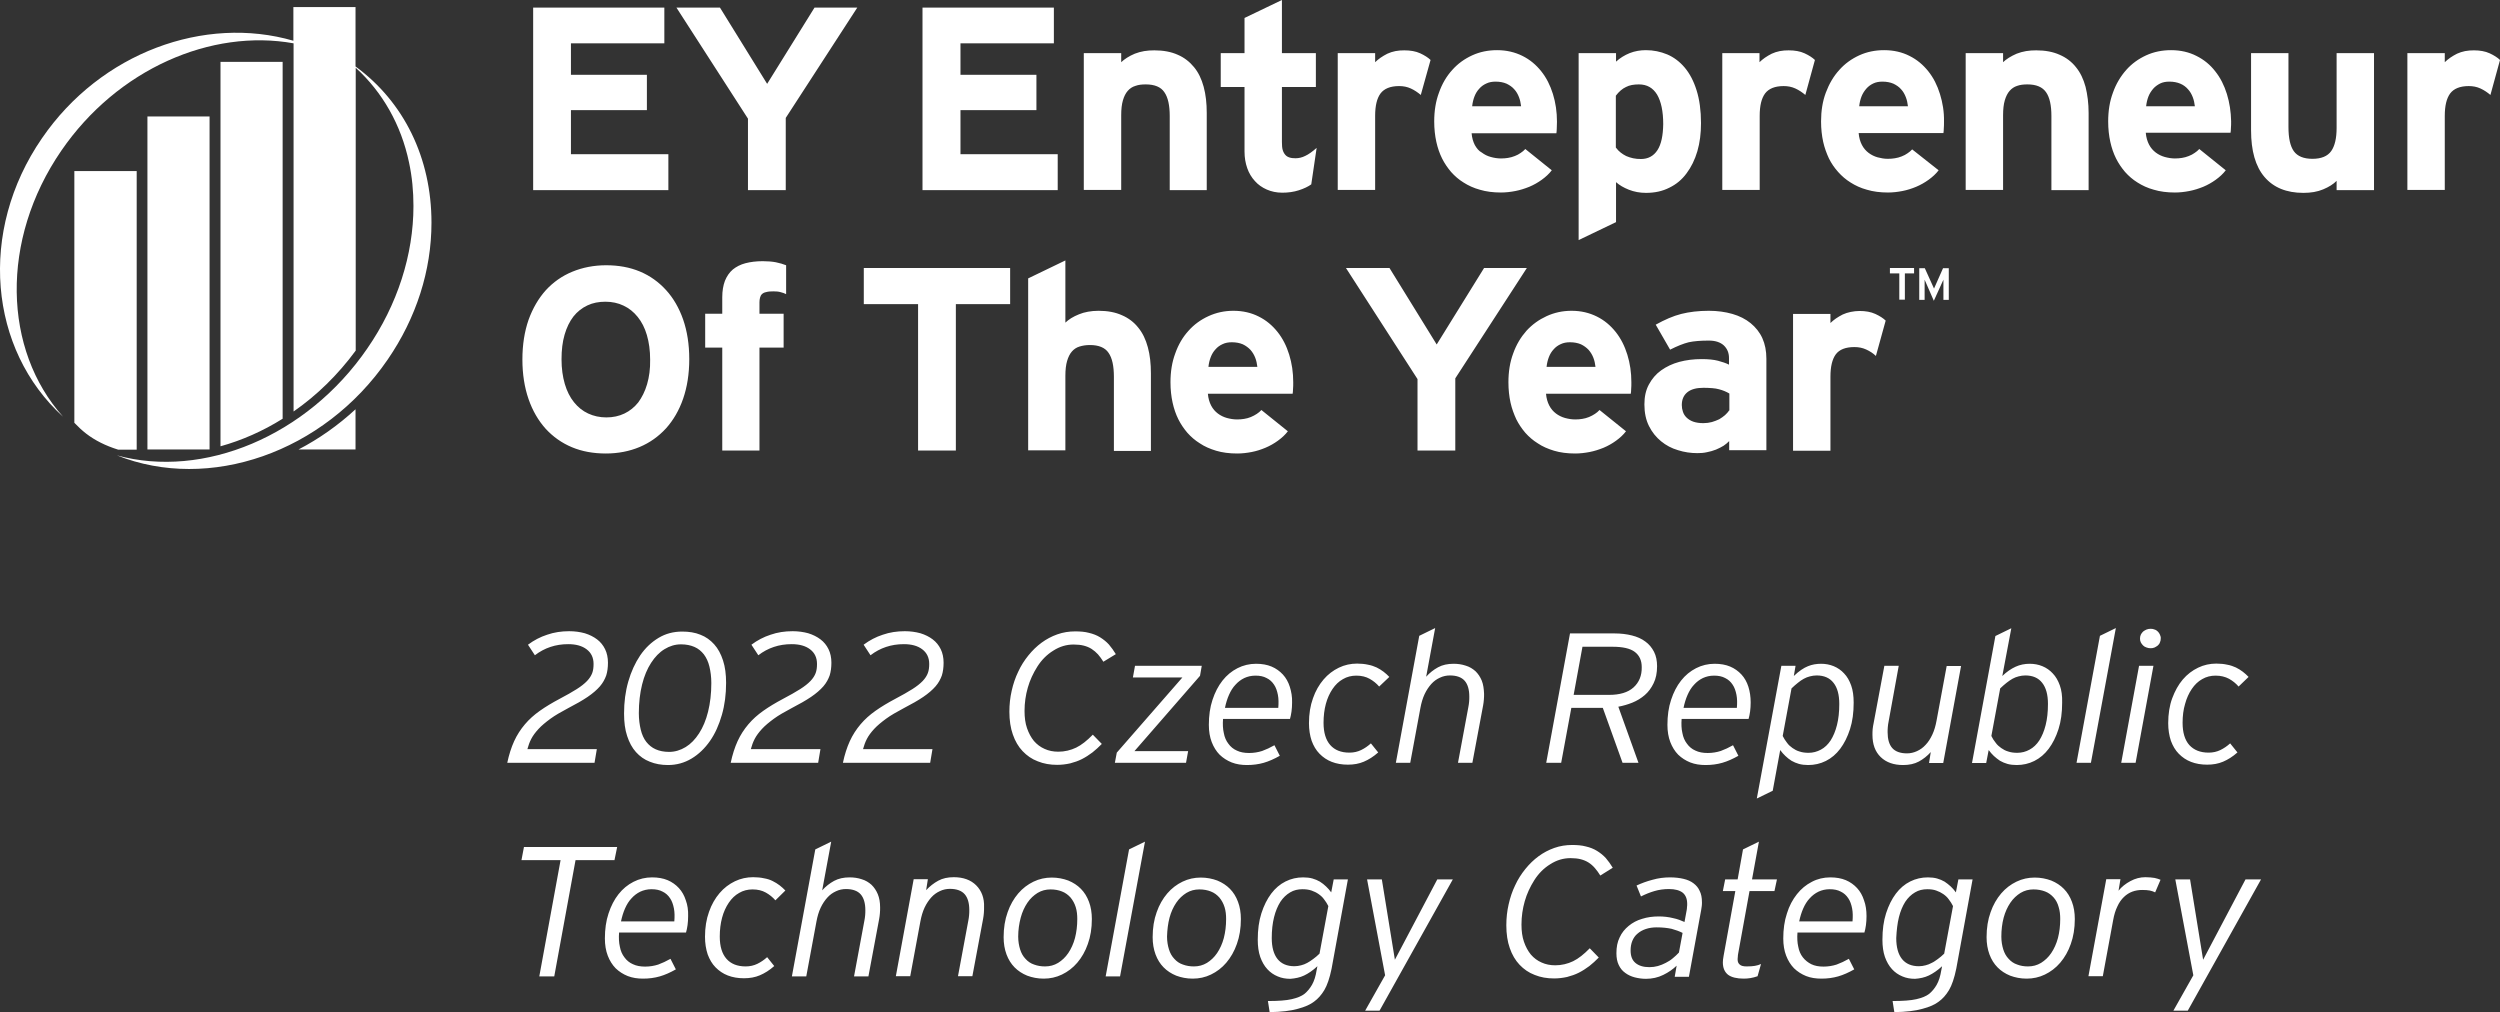
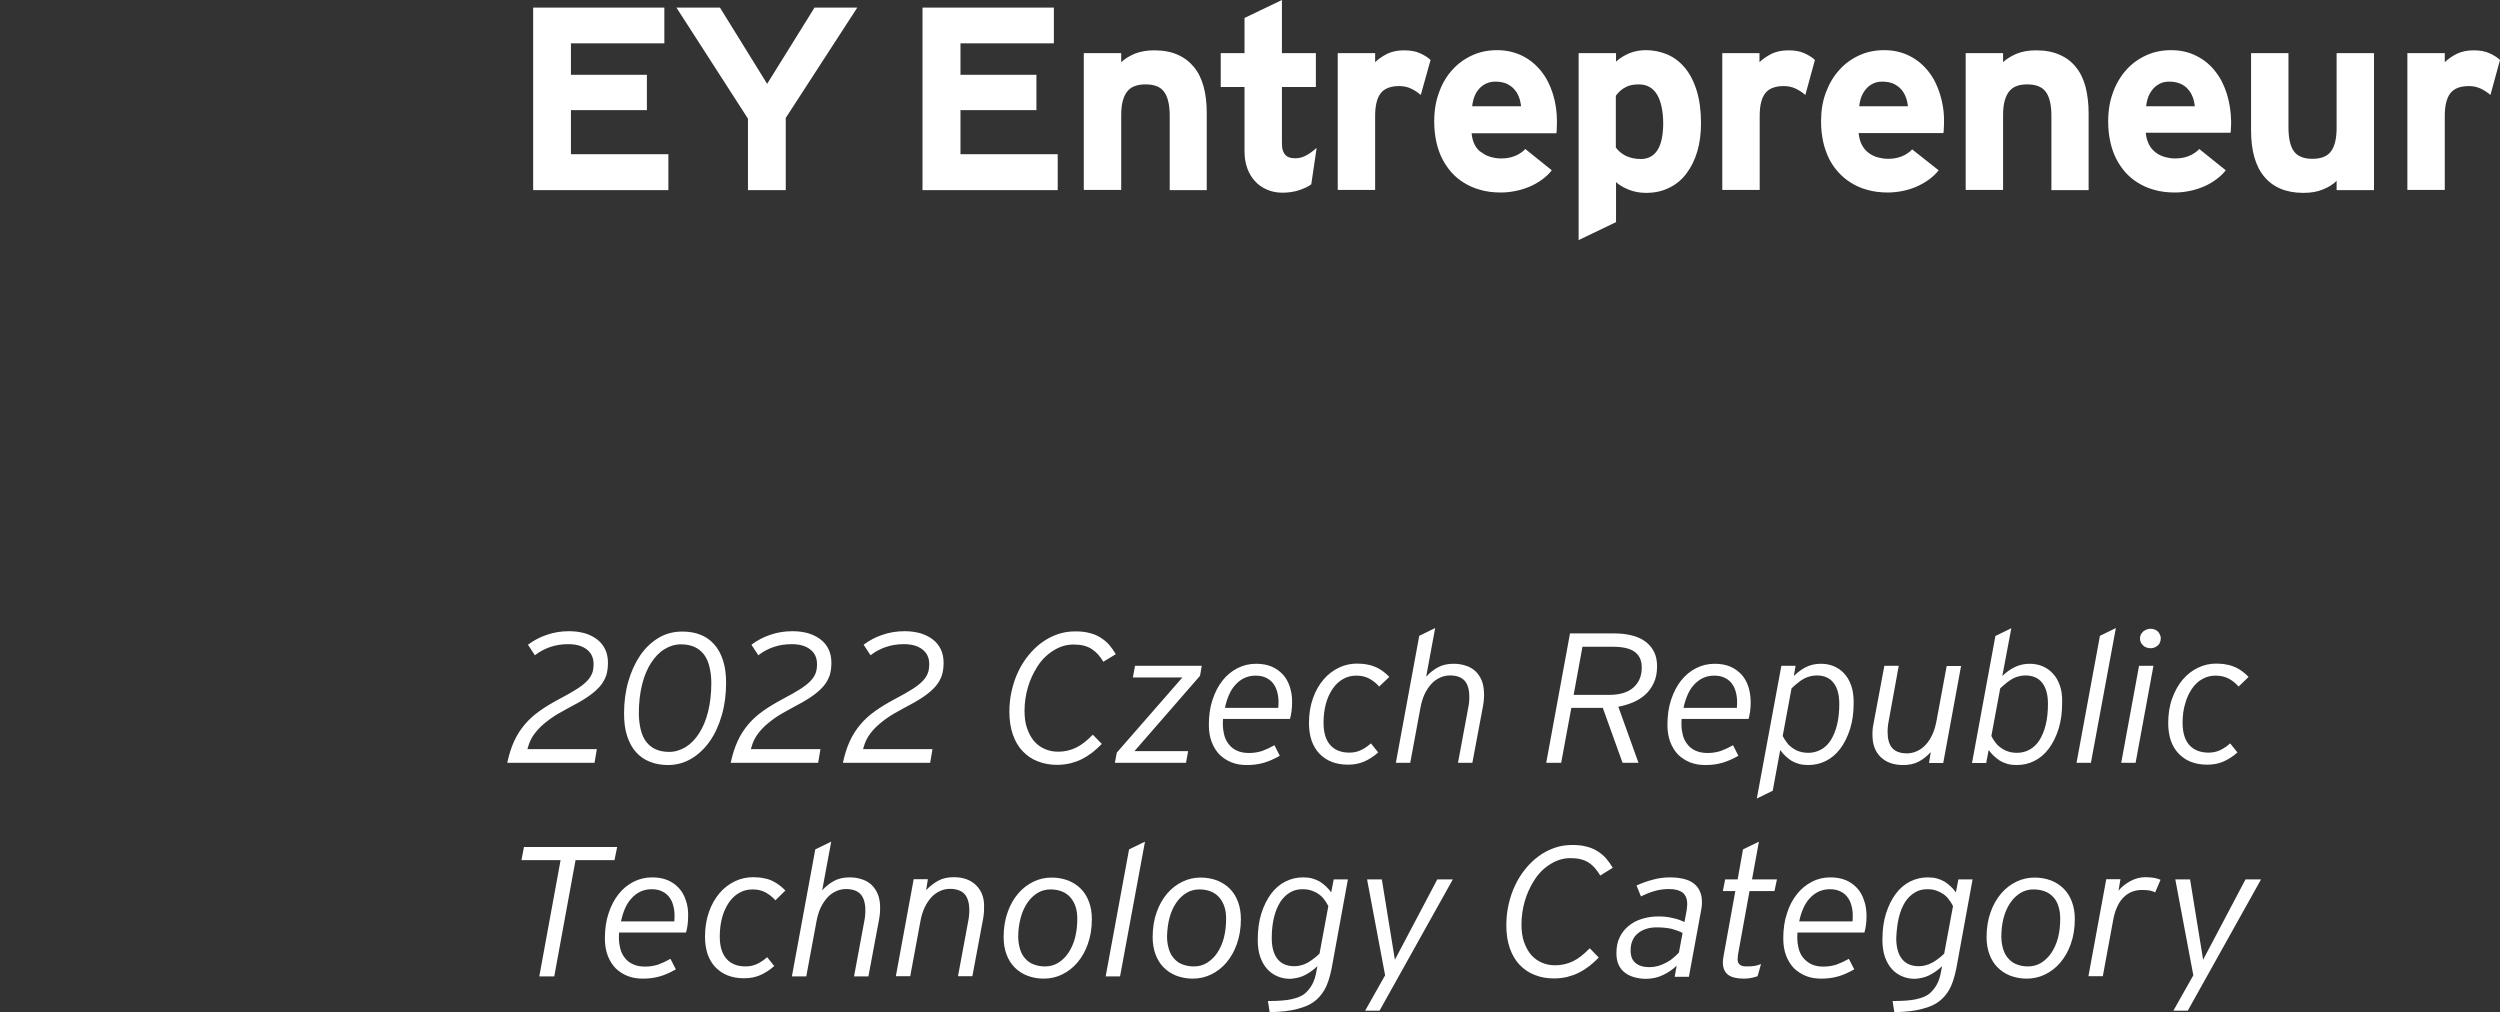
<svg xmlns="http://www.w3.org/2000/svg" width="247" height="100" viewBox="0 0 247 100" fill="none">
  <rect x="0" y="0" width="247" height="100" fill="#333333" stroke="none" />
-   <path d="M35.126 40.437C33.401 42.028 31.506 43.363 29.498 44.405H35.126V40.437ZM13.486 16.9H7.346V41.772C7.725 42.174 8.104 42.522 8.502 42.833C9.374 43.509 10.435 44.04 11.666 44.424H13.505V16.9H13.486ZM38.309 35.517C41.133 31.402 42.63 26.721 42.63 22.002C42.63 15.601 39.901 10.06 35.126 6.567V0.696H28.986V4.025C20.232 1.483 9.961 5.177 4.144 13.663C-2.186 22.862 -1.087 34.53 6.228 41.168C0.316 34.566 -0.006 23.721 6.057 14.888C11.61 6.805 20.876 2.818 29.005 4.281V40.656C31.298 39.065 33.382 37.035 35.145 34.639V6.695C37.779 9.091 39.636 12.328 40.413 16.058C40.716 17.467 40.849 18.893 40.849 20.356C40.849 25.148 39.276 30.104 36.282 34.438C30.332 43.107 20.08 47.331 11.553 44.991C20.63 48.612 31.98 44.753 38.309 35.517ZM20.705 11.505H14.566V44.405H20.705V11.505ZM27.906 6.11H21.785V44.094C23.889 43.509 25.973 42.595 27.925 41.37V6.11H27.906Z" fill="white" />
-   <path d="M186.305 31.675C186.059 31.437 185.718 31.218 185.282 31.017C184.846 30.816 184.316 30.724 183.728 30.724C183.425 30.724 183.141 30.761 182.857 30.816C182.572 30.87 182.307 30.962 182.061 31.072C181.814 31.2 181.587 31.328 181.379 31.474C181.17 31.62 181 31.767 180.848 31.913V31.017H177.153V44.532H180.848V37.217C180.848 36.229 181.019 35.497 181.379 35.004C181.739 34.528 182.345 34.29 183.217 34.29C183.634 34.29 184.013 34.364 184.373 34.528C184.733 34.693 185.055 34.894 185.339 35.168L186.305 31.675ZM170.824 40.563C170.729 40.728 170.577 40.874 170.426 41.02C170.255 41.167 170.066 41.295 169.857 41.423C169.63 41.532 169.384 41.624 169.137 41.697C168.872 41.77 168.588 41.807 168.285 41.807C167.887 41.807 167.565 41.752 167.299 41.661C167.034 41.569 166.807 41.423 166.636 41.258C166.465 41.094 166.352 40.911 166.276 40.691C166.2 40.472 166.162 40.252 166.162 40.015C166.162 39.466 166.352 39.045 166.712 38.753C167.072 38.46 167.602 38.314 168.304 38.314C168.626 38.314 168.929 38.332 169.175 38.35C169.422 38.369 169.649 38.405 169.838 38.46C170.047 38.515 170.217 38.57 170.388 38.643C170.559 38.716 170.71 38.789 170.862 38.881V40.563H170.824ZM174.519 44.514V35.443C174.519 34.674 174.386 33.998 174.121 33.413C173.856 32.827 173.458 32.334 172.965 31.931C172.472 31.529 171.866 31.218 171.165 31.017C170.464 30.816 169.687 30.706 168.834 30.706C167.811 30.706 166.901 30.816 166.105 31.017C165.31 31.218 164.476 31.584 163.585 32.078L165.006 34.546C165.726 34.181 166.333 33.943 166.844 33.815C167.356 33.705 168.019 33.65 168.834 33.65C169.478 33.65 169.971 33.815 170.312 34.126C170.653 34.455 170.824 34.857 170.824 35.369V36.028C170.54 35.882 170.161 35.753 169.744 35.644C169.327 35.534 168.777 35.479 168.133 35.479C167.337 35.479 166.598 35.571 165.916 35.753C165.234 35.936 164.627 36.229 164.116 36.595C163.604 36.961 163.206 37.436 162.903 38.003C162.6 38.57 162.467 39.21 162.467 39.96C162.467 40.783 162.619 41.496 162.922 42.099C163.225 42.703 163.623 43.197 164.116 43.599C164.608 44.002 165.158 44.294 165.783 44.477C166.409 44.678 167.053 44.77 167.697 44.77C168.019 44.77 168.322 44.751 168.645 44.678C168.948 44.623 169.251 44.532 169.535 44.422C169.838 44.294 170.085 44.166 170.293 44.038C170.502 43.892 170.691 43.745 170.843 43.581V44.477H174.519V44.514ZM152.803 36.229C152.841 35.882 152.917 35.571 153.03 35.278C153.144 34.985 153.296 34.729 153.504 34.51C153.694 34.29 153.921 34.126 154.205 33.998C154.47 33.87 154.774 33.815 155.115 33.815C155.532 33.815 155.892 33.888 156.195 34.016C156.498 34.162 156.744 34.345 156.953 34.565C157.161 34.802 157.313 35.059 157.427 35.351C157.54 35.644 157.597 35.936 157.635 36.247H152.803V36.229ZM160.781 35.04C160.515 34.181 160.136 33.431 159.625 32.791C159.113 32.151 158.507 31.639 157.768 31.273C157.029 30.907 156.214 30.706 155.266 30.706C154.376 30.706 153.561 30.889 152.803 31.236C152.045 31.584 151.382 32.059 150.813 32.681C150.264 33.303 149.809 34.053 149.506 34.912C149.184 35.772 149.032 36.723 149.032 37.765C149.032 38.497 149.108 39.173 149.24 39.777C149.373 40.38 149.582 40.929 149.809 41.423C150.055 41.917 150.358 42.355 150.7 42.758C151.06 43.16 151.458 43.508 151.931 43.8C152.386 44.111 152.936 44.349 153.542 44.532C154.148 44.715 154.849 44.806 155.626 44.806C156.1 44.806 156.574 44.751 157.048 44.66C157.521 44.568 157.976 44.422 158.431 44.239C158.867 44.056 159.284 43.819 159.663 43.544C160.042 43.27 160.383 42.959 160.648 42.611L158.033 40.508C157.9 40.655 157.749 40.783 157.578 40.892C157.408 41.002 157.218 41.112 156.991 41.203C156.763 41.295 156.555 41.35 156.328 41.386C156.119 41.423 155.873 41.441 155.626 41.441C155.285 41.441 154.963 41.386 154.622 41.295C154.3 41.203 153.997 41.057 153.731 40.856C153.466 40.655 153.239 40.399 153.068 40.069C152.898 39.74 152.784 39.356 152.746 38.899H161.122C161.141 38.771 161.16 38.606 161.16 38.423C161.179 38.241 161.179 38.021 161.179 37.765C161.179 36.796 161.046 35.9 160.781 35.04ZM146.625 26.481L141.945 34.034L137.283 26.481H132.982L140.05 37.454V44.514H143.783V37.381L150.851 26.481H146.625ZM119.395 36.229C119.433 35.882 119.509 35.571 119.623 35.278C119.736 34.985 119.888 34.729 120.096 34.51C120.286 34.29 120.513 34.126 120.797 33.998C121.063 33.87 121.366 33.815 121.707 33.815C122.124 33.815 122.484 33.888 122.787 34.016C123.09 34.162 123.337 34.345 123.545 34.565C123.754 34.802 123.905 35.059 124.019 35.351C124.133 35.644 124.189 35.936 124.227 36.247H119.395V36.229ZM127.373 35.04C127.108 34.181 126.729 33.431 126.217 32.791C125.705 32.151 125.099 31.639 124.36 31.273C123.64 30.907 122.806 30.706 121.859 30.706C120.968 30.706 120.153 30.889 119.395 31.236C118.637 31.584 117.974 32.059 117.424 32.681C116.856 33.303 116.42 34.053 116.117 34.912C115.795 35.772 115.643 36.723 115.643 37.765C115.643 38.497 115.719 39.173 115.852 39.777C115.984 40.38 116.174 40.929 116.42 41.423C116.666 41.917 116.97 42.355 117.311 42.758C117.671 43.16 118.069 43.508 118.542 43.8C118.997 44.111 119.547 44.349 120.153 44.532C120.76 44.715 121.461 44.806 122.238 44.806C122.711 44.806 123.185 44.751 123.659 44.66C124.133 44.568 124.587 44.422 125.023 44.239C125.459 44.056 125.876 43.819 126.255 43.544C126.634 43.27 126.975 42.959 127.24 42.611L124.625 40.508C124.493 40.655 124.341 40.783 124.17 40.892C124 41.002 123.81 41.112 123.583 41.203C123.356 41.295 123.147 41.35 122.92 41.386C122.711 41.423 122.465 41.441 122.219 41.441C121.878 41.441 121.555 41.386 121.214 41.295C120.892 41.203 120.589 41.057 120.324 40.856C120.058 40.655 119.831 40.399 119.66 40.069C119.49 39.74 119.376 39.356 119.338 38.899H127.714C127.733 38.771 127.752 38.606 127.752 38.423C127.771 38.241 127.771 38.021 127.771 37.765C127.771 36.796 127.638 35.9 127.373 35.04ZM113.71 44.514V36.887C113.71 35.936 113.616 35.077 113.407 34.309C113.199 33.541 112.896 32.901 112.46 32.37C112.043 31.84 111.493 31.419 110.849 31.145C110.205 30.852 109.428 30.706 108.537 30.706C108.158 30.706 107.798 30.742 107.495 30.797C107.173 30.852 106.87 30.944 106.604 31.053C106.32 31.163 106.074 31.291 105.827 31.437C105.6 31.584 105.411 31.73 105.259 31.876V25.731L101.583 27.505V44.495H105.259V37.125C105.259 36.54 105.316 36.046 105.43 35.662C105.543 35.278 105.695 34.967 105.903 34.729C106.112 34.492 106.358 34.327 106.661 34.236C106.964 34.144 107.287 34.089 107.684 34.089C108.556 34.089 109.181 34.345 109.523 34.857C109.883 35.369 110.053 36.156 110.053 37.235V44.55H113.71V44.514ZM99.802 30.047V26.481H85.343V30.047H90.706V44.514H94.439V30.047H99.802ZM77.669 26.207C77.384 26.097 77.043 25.988 76.664 25.914C76.285 25.841 75.85 25.805 75.357 25.805C74.713 25.805 74.144 25.878 73.651 26.006C73.159 26.134 72.742 26.353 72.401 26.628C72.06 26.92 71.813 27.286 71.624 27.743C71.453 28.2 71.359 28.731 71.359 29.371V30.998H69.672V34.345H71.359V44.514H75.035V34.345H77.422V30.998H75.035V29.865C75.035 29.7 75.054 29.554 75.092 29.407C75.129 29.261 75.186 29.151 75.281 29.06C75.376 28.968 75.508 28.895 75.698 28.859C75.887 28.804 76.115 28.786 76.399 28.786C76.664 28.786 76.911 28.804 77.1 28.859C77.309 28.914 77.498 28.968 77.669 29.06V26.207ZM63.93 37.966C63.722 38.68 63.419 39.265 63.059 39.759C62.68 40.234 62.225 40.6 61.694 40.856C61.164 41.112 60.557 41.24 59.913 41.24C59.269 41.24 58.662 41.112 58.113 40.856C57.563 40.6 57.109 40.234 56.711 39.74C56.313 39.246 56.01 38.643 55.801 37.93C55.593 37.217 55.479 36.412 55.479 35.497C55.479 34.583 55.574 33.778 55.782 33.065C55.991 32.352 56.275 31.767 56.654 31.273C57.033 30.797 57.488 30.431 58.037 30.175C58.568 29.919 59.174 29.81 59.818 29.81C60.463 29.81 61.069 29.938 61.6 30.194C62.149 30.45 62.604 30.816 63.002 31.309C63.4 31.803 63.703 32.388 63.911 33.102C64.12 33.815 64.234 34.62 64.234 35.534C64.252 36.448 64.139 37.253 63.93 37.966ZM67.493 31.565C67.095 30.431 66.526 29.444 65.806 28.658C65.086 27.871 64.234 27.249 63.229 26.829C62.225 26.408 61.107 26.207 59.894 26.207C58.681 26.207 57.563 26.426 56.54 26.847C55.517 27.268 54.645 27.89 53.925 28.676C53.205 29.48 52.636 30.45 52.22 31.602C51.822 32.754 51.613 34.053 51.613 35.516C51.613 36.979 51.822 38.277 52.22 39.429C52.618 40.581 53.186 41.551 53.906 42.355C54.626 43.142 55.498 43.764 56.502 44.184C57.507 44.605 58.625 44.806 59.856 44.806C61.069 44.806 62.187 44.587 63.191 44.166C64.196 43.745 65.067 43.124 65.806 42.319C66.526 41.514 67.095 40.545 67.493 39.393C67.891 38.241 68.099 36.942 68.099 35.479C68.099 34.016 67.891 32.718 67.493 31.565Z" fill="white" />
  <path d="M247.002 5.925C246.755 5.688 246.414 5.468 245.978 5.267C245.543 5.066 245.012 4.974 244.425 4.974C244.14 4.974 243.837 4.993 243.553 5.048C243.269 5.102 243.003 5.194 242.757 5.304C242.511 5.432 242.283 5.56 242.075 5.706C241.866 5.852 241.696 5.999 241.544 6.145V5.249H237.849V18.764H241.544V11.448C241.544 10.461 241.715 9.729 242.075 9.236C242.435 8.76 243.041 8.504 243.913 8.504C244.33 8.504 244.709 8.577 245.069 8.742C245.429 8.906 245.751 9.126 246.054 9.382L247.002 5.925ZM234.552 18.764V5.249H230.857V12.637C230.857 13.643 230.686 14.411 230.326 14.923C229.966 15.435 229.341 15.691 228.469 15.691C227.597 15.691 226.991 15.435 226.631 14.941C226.271 14.43 226.1 13.643 226.1 12.546V5.249H222.405V12.875C222.405 14.905 222.841 16.441 223.732 17.484C224.622 18.526 225.892 19.056 227.579 19.056C228.318 19.056 228.962 18.947 229.53 18.709C230.099 18.471 230.535 18.197 230.857 17.868V18.782H234.552V18.764ZM212.04 10.479C212.078 10.132 212.154 9.821 212.267 9.528C212.381 9.236 212.552 8.98 212.741 8.76C212.931 8.541 213.177 8.376 213.423 8.248C213.689 8.12 213.992 8.065 214.333 8.065C214.75 8.065 215.11 8.138 215.413 8.266C215.716 8.394 215.963 8.577 216.171 8.815C216.379 9.034 216.531 9.309 216.645 9.601C216.758 9.894 216.815 10.187 216.853 10.498H212.04V10.479ZM220.018 9.29C219.752 8.431 219.373 7.681 218.862 7.041C218.369 6.401 217.744 5.889 217.005 5.523C216.285 5.157 215.451 4.956 214.503 4.956C213.613 4.956 212.798 5.121 212.04 5.468C211.282 5.816 210.619 6.291 210.069 6.913C209.52 7.535 209.065 8.285 208.762 9.144C208.44 10.004 208.288 10.955 208.288 11.997C208.288 12.729 208.364 13.405 208.497 14.009C208.629 14.612 208.819 15.161 209.065 15.655C209.311 16.149 209.615 16.587 209.956 16.99C210.316 17.392 210.714 17.74 211.187 18.032C211.642 18.325 212.192 18.581 212.798 18.745C213.404 18.928 214.106 19.02 214.882 19.02C215.356 19.02 215.83 18.965 216.304 18.873C216.777 18.782 217.232 18.636 217.687 18.453C218.123 18.27 218.54 18.032 218.919 17.758C219.298 17.484 219.639 17.173 219.904 16.825L217.289 14.722C217.156 14.868 217.005 14.996 216.834 15.106C216.664 15.234 216.474 15.326 216.247 15.417C216.019 15.508 215.811 15.563 215.584 15.6C215.375 15.636 215.129 15.655 214.882 15.655C214.541 15.655 214.219 15.6 213.878 15.508C213.556 15.417 213.253 15.271 212.988 15.07C212.722 14.868 212.495 14.612 212.324 14.283C212.154 13.954 212.04 13.57 212.002 13.113H220.378C220.397 12.985 220.416 12.82 220.416 12.637C220.435 12.454 220.435 12.235 220.435 11.979C220.416 11.046 220.283 10.15 220.018 9.29ZM206.355 18.764V11.156C206.355 10.205 206.242 9.345 206.052 8.577C205.844 7.809 205.54 7.169 205.105 6.639C204.688 6.108 204.138 5.688 203.494 5.413C202.85 5.121 202.073 4.974 201.182 4.974C200.841 4.974 200.5 4.993 200.178 5.048C199.856 5.102 199.533 5.194 199.249 5.304C198.965 5.432 198.7 5.56 198.472 5.706C198.245 5.852 198.055 5.999 197.904 6.145V5.249H194.209V18.764H197.904V11.375C197.904 10.79 197.961 10.296 198.074 9.912C198.188 9.528 198.34 9.217 198.548 8.98C198.757 8.742 199.003 8.577 199.287 8.486C199.59 8.376 199.931 8.339 200.31 8.339C201.182 8.339 201.788 8.595 202.148 9.108C202.509 9.62 202.679 10.406 202.679 11.467V18.782H206.355V18.764ZM183.692 10.479C183.73 10.132 183.805 9.821 183.919 9.528C184.033 9.236 184.203 8.98 184.393 8.76C184.582 8.541 184.81 8.376 185.075 8.248C185.34 8.12 185.644 8.065 185.985 8.065C186.402 8.065 186.762 8.138 187.065 8.266C187.368 8.413 187.614 8.577 187.823 8.815C188.031 9.034 188.183 9.309 188.296 9.601C188.41 9.894 188.467 10.187 188.505 10.498H183.692V10.479ZM191.669 9.29C191.404 8.431 191.025 7.681 190.514 7.041C190.002 6.401 189.396 5.889 188.657 5.523C187.936 5.157 187.103 4.956 186.155 4.956C185.265 4.956 184.45 5.121 183.692 5.468C182.934 5.816 182.271 6.291 181.721 6.913C181.153 7.535 180.717 8.285 180.395 9.144C180.072 10.004 179.921 10.955 179.921 11.997C179.921 12.729 179.997 13.405 180.129 14.009C180.262 14.612 180.47 15.161 180.698 15.655C180.944 16.149 181.247 16.587 181.607 16.99C181.967 17.392 182.365 17.74 182.839 18.032C183.294 18.325 183.843 18.581 184.45 18.745C185.056 18.928 185.757 19.02 186.534 19.02C187.008 19.02 187.482 18.965 187.955 18.873C188.429 18.782 188.884 18.636 189.32 18.453C189.756 18.27 190.172 18.032 190.551 17.758C190.93 17.484 191.272 17.173 191.537 16.825L188.922 14.759C188.789 14.905 188.638 15.033 188.467 15.143C188.296 15.271 188.107 15.362 187.88 15.454C187.652 15.545 187.444 15.6 187.216 15.636C187.008 15.673 186.762 15.691 186.515 15.691C186.174 15.691 185.852 15.636 185.511 15.545C185.189 15.454 184.886 15.307 184.62 15.106C184.355 14.905 184.128 14.649 183.957 14.32C183.787 13.991 183.673 13.607 183.635 13.149H192.011C192.029 13.021 192.048 12.857 192.048 12.674C192.067 12.491 192.067 12.271 192.067 12.015C192.086 11.046 191.935 10.15 191.669 9.29ZM179.314 5.925C179.068 5.688 178.727 5.468 178.291 5.267C177.855 5.066 177.325 4.974 176.718 4.974C176.415 4.974 176.131 4.993 175.847 5.048C175.562 5.102 175.297 5.194 175.051 5.304C174.805 5.432 174.577 5.56 174.369 5.706C174.16 5.852 173.99 5.999 173.838 6.145V5.249H170.162V18.764H173.857V11.448C173.857 10.461 174.028 9.729 174.388 9.236C174.748 8.76 175.354 8.504 176.226 8.504C176.643 8.504 177.022 8.577 177.382 8.742C177.742 8.906 178.064 9.126 178.367 9.382L179.314 5.925ZM163.757 14.832C163.378 15.417 162.829 15.71 162.127 15.71C161.862 15.71 161.597 15.691 161.35 15.636C161.104 15.582 160.877 15.508 160.668 15.417C160.46 15.307 160.27 15.198 160.119 15.07C159.948 14.941 159.797 14.777 159.645 14.576V9.455C159.948 9.053 160.289 8.76 160.649 8.595C160.99 8.413 161.426 8.339 161.919 8.339C162.715 8.339 163.302 8.669 163.719 9.345C164.117 10.022 164.326 10.991 164.326 12.271C164.307 13.387 164.136 14.247 163.757 14.832ZM167.623 8.925C167.338 8.01 166.941 7.26 166.448 6.675C165.955 6.09 165.368 5.651 164.723 5.377C164.06 5.102 163.359 4.956 162.62 4.956C162.052 4.956 161.521 5.048 161.009 5.249C160.517 5.45 160.062 5.724 159.664 6.09V5.249H155.969V23.72L159.664 21.946V17.996C159.986 18.288 160.422 18.544 160.934 18.745C161.445 18.947 162.014 19.056 162.62 19.056C163.492 19.056 164.25 18.892 164.932 18.544C165.614 18.215 166.183 17.74 166.637 17.118C167.092 16.514 167.452 15.783 167.699 14.941C167.945 14.1 168.059 13.168 168.059 12.162C168.059 10.918 167.907 9.821 167.623 8.925ZM145.452 10.479C145.49 10.132 145.566 9.821 145.679 9.528C145.793 9.236 145.945 8.98 146.153 8.76C146.343 8.541 146.57 8.376 146.854 8.248C147.119 8.12 147.423 8.065 147.764 8.065C148.181 8.065 148.541 8.138 148.844 8.266C149.147 8.413 149.393 8.577 149.602 8.815C149.81 9.034 149.962 9.309 150.076 9.601C150.189 9.894 150.246 10.187 150.284 10.498H145.452V10.479ZM153.43 9.29C153.164 8.431 152.785 7.681 152.274 7.041C151.762 6.401 151.156 5.889 150.417 5.523C149.678 5.157 148.844 4.956 147.915 4.956C147.025 4.956 146.21 5.121 145.452 5.468C144.694 5.816 144.031 6.291 143.481 6.913C142.913 7.535 142.477 8.285 142.174 9.144C141.852 10.004 141.7 10.955 141.7 11.997C141.7 12.729 141.776 13.405 141.908 14.009C142.041 14.612 142.231 15.161 142.477 15.655C142.723 16.149 143.026 16.587 143.368 16.99C143.728 17.392 144.125 17.74 144.599 18.032C145.054 18.325 145.604 18.581 146.21 18.745C146.816 18.928 147.517 19.02 148.294 19.02C148.768 19.02 149.242 18.965 149.716 18.873C150.189 18.782 150.644 18.636 151.099 18.453C151.535 18.27 151.952 18.032 152.331 17.758C152.71 17.484 153.051 17.173 153.316 16.825L150.701 14.722C150.568 14.868 150.417 14.996 150.246 15.106C150.076 15.234 149.886 15.326 149.659 15.417C149.431 15.508 149.223 15.563 148.995 15.6C148.787 15.636 148.541 15.655 148.294 15.655C147.953 15.655 147.612 15.6 147.29 15.508C146.949 15.417 146.665 15.271 146.399 15.07C146.115 14.923 145.907 14.667 145.717 14.338C145.547 14.009 145.433 13.625 145.395 13.168H153.771C153.79 13.04 153.809 12.875 153.809 12.692C153.809 12.509 153.828 12.29 153.828 12.034C153.828 11.046 153.695 10.15 153.43 9.29ZM141.34 5.925C141.094 5.688 140.752 5.468 140.317 5.267C139.881 5.066 139.35 4.974 138.744 4.974C138.441 4.974 138.156 4.993 137.872 5.048C137.588 5.102 137.323 5.194 137.076 5.304C136.83 5.432 136.603 5.56 136.394 5.706C136.186 5.852 136.015 5.999 135.864 6.145V5.249H132.168V18.764H135.864V11.448C135.864 10.461 136.034 9.729 136.394 9.236C136.754 8.76 137.361 8.504 138.232 8.504C138.649 8.504 139.028 8.577 139.388 8.742C139.748 8.906 140.07 9.126 140.374 9.382L141.34 5.925ZM130.084 14.612C129.667 14.978 129.288 15.252 128.966 15.399C128.644 15.563 128.322 15.636 128 15.636C127.791 15.636 127.583 15.618 127.412 15.563C127.242 15.508 127.109 15.435 126.995 15.307C126.882 15.179 126.787 15.015 126.73 14.813C126.673 14.631 126.654 14.356 126.654 14.027V8.595H130.008V5.249H126.654V0L122.959 1.774V5.249H120.609V8.595H122.959V14.978C122.959 15.582 123.054 16.112 123.224 16.606C123.395 17.1 123.66 17.538 123.982 17.886C124.304 18.252 124.702 18.526 125.157 18.727C125.612 18.928 126.124 19.038 126.692 19.038C127.261 19.038 127.81 18.965 128.322 18.8C128.833 18.636 129.25 18.435 129.553 18.215L130.084 14.612ZM119.226 18.764V11.156C119.226 10.205 119.131 9.345 118.923 8.577C118.714 7.809 118.411 7.169 117.975 6.639C117.539 6.108 117.009 5.688 116.365 5.413C115.72 5.121 114.943 4.974 114.053 4.974C113.712 4.974 113.371 4.993 113.049 5.048C112.726 5.102 112.404 5.194 112.12 5.304C111.817 5.432 111.57 5.56 111.343 5.706C111.116 5.852 110.926 5.999 110.775 6.145V5.249H107.079V18.764H110.775V11.375C110.775 10.79 110.831 10.296 110.945 9.912C111.059 9.528 111.21 9.217 111.419 8.98C111.627 8.742 111.874 8.577 112.177 8.486C112.48 8.376 112.802 8.339 113.2 8.339C114.072 8.339 114.697 8.595 115.038 9.108C115.398 9.62 115.569 10.406 115.569 11.467V18.782H119.226V18.764ZM104.521 15.234H94.895V10.882H102.399V7.388H94.895V4.279H104.123V0.75H91.143V18.782H104.502V15.234H104.521ZM80.475 0.75L75.794 8.285L71.132 0.75H66.831L73.899 11.723V18.782H77.632V11.65L84.7 0.75H80.475ZM66.035 15.234H56.409V10.882H63.913V7.388H56.409V4.279H65.637V0.75H52.676V18.782H66.035V15.234Z" fill="white" />
-   <path d="M192.54 29.626V26.499H191.972L191.081 28.511L190.171 26.499H189.622V29.626H190.152V27.633L191.062 29.718L192.01 27.633V29.626H192.54ZM189.11 27.011V26.48H186.723V27.011H187.651V29.608H188.201V27.011H189.11Z" fill="white" />
  <path d="M60.975 83.686H51.766L51.52 84.984H55.385L53.282 96.469H54.76L56.863 84.984H60.71L60.975 83.686ZM67.759 88.953C67.608 88.477 67.38 88.075 67.077 87.746C66.774 87.416 66.395 87.142 65.959 86.959C65.523 86.776 65.011 86.685 64.424 86.685C63.78 86.685 63.154 86.831 62.586 87.124C62.017 87.416 61.525 87.819 61.108 88.349C60.691 88.879 60.369 89.501 60.123 90.251C59.876 90.983 59.763 91.824 59.763 92.72C59.763 93.36 59.857 93.927 60.047 94.421C60.236 94.915 60.502 95.335 60.824 95.665C61.165 95.994 61.563 96.25 62.017 96.433C62.491 96.615 62.984 96.689 63.533 96.689C64.121 96.689 64.67 96.615 65.182 96.469C65.694 96.323 66.224 96.085 66.774 95.774L66.243 94.732C65.826 94.969 65.428 95.152 65.03 95.299C64.632 95.427 64.197 95.5 63.742 95.5C63.268 95.5 62.87 95.427 62.529 95.262C62.188 95.116 61.904 94.878 61.695 94.585C61.468 94.293 61.316 93.945 61.241 93.525C61.146 93.122 61.127 92.647 61.165 92.135H67.778C67.835 91.934 67.892 91.696 67.93 91.403C67.968 91.129 67.987 90.818 67.987 90.507C68.005 89.94 67.93 89.41 67.759 88.953ZM61.354 91.037C61.449 90.58 61.582 90.141 61.752 89.757C61.923 89.373 62.131 89.026 62.397 88.751C62.643 88.477 62.927 88.258 63.268 88.093C63.59 87.947 63.95 87.855 64.367 87.855C64.803 87.855 65.163 87.928 65.466 88.093C65.769 88.239 66.016 88.459 66.205 88.751C66.395 89.026 66.508 89.373 66.584 89.757C66.66 90.141 66.66 90.58 66.622 91.037H61.354ZM77.594 87.983C77.423 87.8 77.234 87.636 77.025 87.471C76.817 87.307 76.59 87.179 76.343 87.051C76.097 86.923 75.813 86.831 75.49 86.776C75.168 86.703 74.808 86.667 74.41 86.667C73.785 86.667 73.179 86.795 72.61 87.069C72.042 87.343 71.53 87.727 71.094 88.239C70.658 88.751 70.298 89.373 70.052 90.087C69.787 90.818 69.654 91.641 69.654 92.555C69.654 93.196 69.749 93.781 69.919 94.293C70.109 94.805 70.355 95.226 70.696 95.573C71.037 95.921 71.435 96.195 71.909 96.378C72.383 96.561 72.913 96.652 73.501 96.652C74.088 96.652 74.6 96.561 75.074 96.359C75.547 96.158 76.021 95.866 76.495 95.445L75.794 94.567C75.49 94.841 75.168 95.061 74.827 95.226C74.486 95.39 74.107 95.482 73.671 95.482C72.838 95.482 72.212 95.226 71.776 94.732C71.341 94.238 71.113 93.507 71.113 92.537C71.113 91.861 71.189 91.239 71.341 90.672C71.492 90.105 71.72 89.611 72.004 89.19C72.288 88.77 72.629 88.441 73.027 88.221C73.425 87.983 73.88 87.874 74.353 87.874C74.865 87.874 75.301 87.983 75.661 88.185C76.021 88.386 76.343 88.642 76.609 88.953L77.594 87.983ZM86.728 88.349C86.576 87.983 86.367 87.672 86.102 87.416C85.837 87.179 85.515 86.978 85.136 86.868C84.757 86.74 84.359 86.685 83.942 86.685C83.355 86.685 82.843 86.795 82.407 87.032C81.971 87.27 81.573 87.581 81.232 87.965L82.123 83.155L80.55 83.923L78.238 96.469H79.659L80.664 91.056C80.758 90.544 80.891 90.087 81.081 89.684C81.27 89.282 81.497 88.953 81.744 88.678C81.99 88.404 82.274 88.203 82.597 88.056C82.9 87.91 83.241 87.837 83.582 87.837C84.245 87.837 84.738 88.02 85.041 88.367C85.344 88.715 85.496 89.245 85.496 89.922C85.496 90.068 85.496 90.251 85.477 90.434C85.458 90.617 85.439 90.8 85.401 90.964L84.378 96.469H85.799L86.86 90.8C86.898 90.617 86.917 90.416 86.936 90.215C86.955 90.013 86.955 89.831 86.955 89.648C86.955 89.154 86.879 88.715 86.728 88.349ZM96.448 87.471C95.918 86.941 95.179 86.667 94.231 86.667C93.644 86.667 93.132 86.776 92.697 87.014C92.261 87.252 91.863 87.563 91.503 87.947L91.673 86.868H90.271L88.509 96.451H89.93L90.934 91.037C91.029 90.525 91.162 90.068 91.351 89.666C91.541 89.264 91.768 88.934 92.014 88.66C92.261 88.386 92.545 88.185 92.867 88.038C93.17 87.892 93.511 87.819 93.852 87.819C94.516 87.819 95.008 88.002 95.311 88.349C95.615 88.697 95.766 89.227 95.766 89.904C95.766 90.05 95.766 90.233 95.747 90.416C95.728 90.599 95.71 90.781 95.672 90.946L94.648 96.451H96.07L97.131 90.781C97.169 90.599 97.188 90.397 97.207 90.196C97.225 89.995 97.225 89.812 97.225 89.629C97.263 88.733 96.979 88.002 96.448 87.471ZM99.442 94.293C99.632 94.805 99.897 95.226 100.238 95.573C100.579 95.921 100.996 96.195 101.489 96.396C101.982 96.579 102.512 96.689 103.119 96.689C103.744 96.689 104.35 96.561 104.919 96.286C105.487 96.012 105.999 95.628 106.435 95.116C106.871 94.604 107.231 93.982 107.477 93.269C107.742 92.537 107.875 91.714 107.875 90.8C107.875 90.178 107.78 89.593 107.591 89.099C107.401 88.587 107.136 88.166 106.795 87.819C106.454 87.471 106.037 87.197 105.544 86.996C105.052 86.813 104.502 86.703 103.915 86.703C103.289 86.703 102.683 86.831 102.114 87.106C101.546 87.38 101.034 87.764 100.598 88.276C100.163 88.788 99.802 89.41 99.556 90.123C99.291 90.855 99.158 91.678 99.158 92.592C99.158 93.214 99.253 93.781 99.442 94.293ZM100.845 90.672C100.996 90.105 101.224 89.611 101.508 89.19C101.792 88.77 102.133 88.459 102.512 88.221C102.91 87.983 103.327 87.874 103.801 87.874C104.218 87.874 104.597 87.947 104.919 88.075C105.26 88.203 105.544 88.422 105.772 88.678C105.999 88.953 106.17 89.264 106.283 89.629C106.397 89.995 106.435 90.379 106.435 90.8C106.435 91.477 106.359 92.098 106.207 92.683C106.056 93.25 105.828 93.744 105.544 94.165C105.26 94.585 104.919 94.896 104.54 95.134C104.142 95.372 103.725 95.482 103.251 95.482C102.872 95.482 102.512 95.427 102.171 95.299C101.83 95.189 101.546 94.988 101.318 94.732C101.072 94.476 100.902 94.165 100.788 93.799C100.674 93.433 100.598 93.013 100.598 92.537C100.598 91.879 100.693 91.239 100.845 90.672ZM113.124 83.155L111.551 83.923L109.239 96.469H110.661L113.124 83.155ZM114.166 94.293C114.356 94.805 114.621 95.226 114.962 95.573C115.303 95.921 115.72 96.195 116.213 96.396C116.705 96.579 117.236 96.689 117.842 96.689C118.468 96.689 119.074 96.561 119.643 96.286C120.211 96.012 120.723 95.628 121.158 95.116C121.594 94.604 121.954 93.982 122.201 93.269C122.466 92.537 122.599 91.714 122.599 90.8C122.599 90.178 122.504 89.593 122.314 89.099C122.125 88.587 121.86 88.166 121.519 87.819C121.177 87.471 120.761 87.197 120.268 86.996C119.775 86.813 119.226 86.703 118.638 86.703C118.013 86.703 117.407 86.831 116.838 87.106C116.27 87.38 115.758 87.764 115.322 88.276C114.886 88.788 114.526 89.41 114.28 90.123C114.015 90.855 113.882 91.678 113.882 92.592C113.882 93.214 113.977 93.781 114.166 94.293ZM115.549 90.672C115.701 90.105 115.928 89.611 116.213 89.19C116.497 88.77 116.838 88.459 117.217 88.221C117.615 87.983 118.032 87.874 118.506 87.874C118.922 87.874 119.301 87.947 119.624 88.075C119.965 88.203 120.249 88.422 120.476 88.678C120.704 88.953 120.874 89.264 120.988 89.629C121.102 89.995 121.14 90.379 121.14 90.8C121.14 91.477 121.064 92.098 120.912 92.683C120.761 93.25 120.533 93.744 120.249 94.165C119.965 94.585 119.624 94.896 119.245 95.134C118.847 95.372 118.43 95.482 117.956 95.482C117.577 95.482 117.217 95.427 116.876 95.299C116.535 95.189 116.251 94.988 116.023 94.732C115.777 94.476 115.606 94.165 115.493 93.799C115.379 93.433 115.303 93.013 115.303 92.537C115.322 91.879 115.398 91.239 115.549 90.672ZM128.852 96.378C129.269 96.177 129.705 95.884 130.159 95.463L130.084 95.847C129.989 96.451 129.837 96.926 129.629 97.292C129.42 97.658 129.174 97.951 128.89 98.188C128.587 98.426 128.17 98.591 127.62 98.719C127.071 98.847 126.275 98.901 125.271 98.901L125.441 99.999C126.597 99.981 127.525 99.871 128.227 99.67C128.928 99.487 129.458 99.249 129.837 98.956C130.216 98.682 130.557 98.298 130.842 97.823C131.126 97.347 131.372 96.634 131.562 95.701L133.172 86.886H131.77L131.524 88.166C131.372 87.947 131.183 87.746 131.012 87.581C130.823 87.398 130.633 87.252 130.406 87.106C130.178 86.978 129.932 86.868 129.667 86.795C129.401 86.722 129.098 86.685 128.757 86.685C128.132 86.685 127.563 86.813 127.014 87.087C126.464 87.362 125.991 87.764 125.593 88.294C125.195 88.825 124.873 89.465 124.626 90.233C124.38 91.001 124.266 91.861 124.266 92.848C124.266 93.488 124.342 94.055 124.513 94.549C124.683 95.024 124.91 95.427 125.214 95.756C125.498 96.067 125.839 96.305 126.237 96.469C126.616 96.634 127.033 96.707 127.488 96.707C127.961 96.67 128.435 96.579 128.852 96.378ZM125.877 90.617C126.028 90.013 126.237 89.52 126.502 89.099C126.768 88.697 127.09 88.386 127.469 88.166C127.829 87.947 128.246 87.855 128.681 87.855C129.004 87.855 129.307 87.892 129.572 87.983C129.837 88.075 130.065 88.185 130.273 88.331C130.482 88.477 130.671 88.642 130.823 88.861C130.974 89.062 131.126 89.282 131.24 89.52L130.368 94.22C130.159 94.421 129.951 94.604 129.743 94.75C129.534 94.896 129.345 95.043 129.155 95.134C128.966 95.244 128.757 95.317 128.549 95.372C128.34 95.427 128.113 95.463 127.886 95.463C127.165 95.463 126.597 95.226 126.218 94.75C125.839 94.275 125.649 93.58 125.649 92.683C125.649 91.915 125.725 91.22 125.877 90.617ZM143.538 86.886H142.003L137.815 94.823L136.526 86.886H135.067L136.849 96.359L134.878 99.853H136.299L143.538 86.886ZM159.341 85.734C159.133 85.386 158.906 85.076 158.659 84.783C158.413 84.509 158.11 84.271 157.788 84.07C157.465 83.868 157.087 83.722 156.689 83.631C156.291 83.521 155.817 83.484 155.324 83.484C154.718 83.484 154.13 83.576 153.562 83.777C152.993 83.978 152.482 84.253 152.008 84.6C151.534 84.948 151.099 85.368 150.701 85.862C150.303 86.356 149.962 86.886 149.696 87.471C149.412 88.056 149.204 88.678 149.052 89.355C148.9 90.013 148.825 90.708 148.825 91.422C148.825 92.263 148.938 93.031 149.166 93.671C149.393 94.329 149.715 94.878 150.132 95.317C150.549 95.756 151.042 96.103 151.629 96.323C152.217 96.561 152.842 96.67 153.543 96.67C153.998 96.67 154.415 96.615 154.832 96.524C155.248 96.414 155.627 96.286 155.987 96.103C156.347 95.921 156.689 95.701 157.03 95.445C157.352 95.189 157.655 94.915 157.958 94.604L157.068 93.689C156.499 94.275 155.95 94.713 155.419 94.969C154.888 95.226 154.282 95.372 153.657 95.372C153.164 95.372 152.709 95.28 152.311 95.097C151.894 94.915 151.553 94.659 151.25 94.311C150.966 93.964 150.738 93.543 150.568 93.049C150.397 92.555 150.322 91.989 150.322 91.348C150.322 90.544 150.435 89.776 150.644 89.044C150.852 88.313 151.174 87.618 151.591 86.959C152.008 86.301 152.539 85.77 153.164 85.386C153.789 84.984 154.453 84.783 155.173 84.783C155.552 84.783 155.893 84.82 156.177 84.893C156.461 84.966 156.726 85.076 156.954 85.222C157.181 85.368 157.39 85.551 157.579 85.77C157.769 85.99 157.939 86.228 158.11 86.502L159.341 85.734ZM167.926 88.02C167.793 87.709 167.584 87.471 167.319 87.27C167.054 87.069 166.732 86.923 166.334 86.831C165.955 86.74 165.5 86.685 165.007 86.685C164.42 86.685 163.832 86.758 163.264 86.923C162.696 87.069 162.165 87.27 161.691 87.49L162.127 88.569C162.563 88.349 163.018 88.166 163.454 88.038C163.889 87.91 164.382 87.837 164.894 87.837C165.5 87.837 165.955 87.965 166.258 88.203C166.542 88.441 166.694 88.806 166.694 89.3C166.694 89.392 166.694 89.501 166.675 89.629C166.675 89.757 166.656 89.867 166.637 89.959L166.429 91.092C166.106 90.946 165.746 90.8 165.292 90.708C164.856 90.599 164.382 90.544 163.889 90.544C163.302 90.544 162.752 90.617 162.241 90.781C161.729 90.928 161.293 91.166 160.914 91.477C160.535 91.787 160.232 92.153 160.024 92.61C159.796 93.067 159.702 93.58 159.702 94.183C159.702 94.64 159.777 95.024 159.929 95.335C160.081 95.665 160.289 95.921 160.573 96.122C160.838 96.323 161.161 96.469 161.502 96.561C161.862 96.652 162.222 96.707 162.62 96.707C163.226 96.707 163.814 96.579 164.325 96.323C164.856 96.067 165.292 95.756 165.652 95.408L165.462 96.506H166.864L168.077 89.904C168.096 89.776 168.115 89.648 168.134 89.52C168.153 89.392 168.153 89.264 168.153 89.154C168.153 88.678 168.077 88.313 167.926 88.02ZM165.879 94.11C165.69 94.311 165.5 94.494 165.273 94.677C165.064 94.86 164.818 95.006 164.572 95.134C164.325 95.262 164.06 95.372 163.795 95.445C163.529 95.518 163.245 95.555 162.961 95.555C162.354 95.555 161.9 95.408 161.578 95.134C161.255 94.86 161.104 94.457 161.104 93.909C161.104 93.543 161.161 93.232 161.274 92.958C161.388 92.683 161.559 92.427 161.786 92.245C162.013 92.043 162.279 91.897 162.601 91.787C162.923 91.678 163.283 91.623 163.681 91.623C164.249 91.623 164.742 91.678 165.159 91.769C165.557 91.879 165.917 92.007 166.239 92.171L165.879 94.11ZM175.562 86.886H173.099L173.781 83.155L172.208 83.923L171.678 86.886H170.446L170.218 88.038H171.45L170.294 94.421C170.237 94.713 170.218 94.933 170.218 95.079C170.218 95.628 170.389 96.03 170.73 96.305C171.071 96.561 171.602 96.689 172.284 96.689C172.511 96.689 172.739 96.67 172.947 96.634C173.156 96.597 173.402 96.542 173.648 96.451L173.989 95.244C173.8 95.335 173.591 95.39 173.383 95.427C173.175 95.463 172.909 95.482 172.568 95.482C172.246 95.482 172.019 95.427 171.886 95.299C171.753 95.189 171.678 95.024 171.678 94.823C171.678 94.75 171.678 94.659 171.696 94.531C171.696 94.421 171.715 94.311 171.734 94.201L172.852 88.038H175.316L175.562 86.886ZM184.165 88.953C184.014 88.477 183.786 88.075 183.483 87.746C183.18 87.416 182.801 87.142 182.365 86.959C181.929 86.776 181.418 86.685 180.83 86.685C180.186 86.685 179.56 86.831 179.011 87.124C178.442 87.416 177.95 87.819 177.533 88.349C177.116 88.879 176.775 89.501 176.548 90.251C176.301 90.983 176.187 91.824 176.187 92.72C176.187 93.36 176.282 93.927 176.472 94.421C176.661 94.915 176.927 95.335 177.249 95.665C177.59 95.994 177.988 96.25 178.442 96.433C178.897 96.615 179.409 96.689 179.958 96.689C180.546 96.689 181.095 96.615 181.607 96.469C182.119 96.323 182.649 96.085 183.199 95.774L182.668 94.732C182.251 94.969 181.853 95.152 181.455 95.299C181.057 95.427 180.622 95.5 180.167 95.5C179.693 95.5 179.295 95.427 178.954 95.262C178.632 95.097 178.348 94.878 178.12 94.585C177.893 94.293 177.741 93.945 177.666 93.525C177.571 93.122 177.552 92.647 177.59 92.135H184.203C184.26 91.934 184.317 91.696 184.355 91.403C184.393 91.129 184.412 90.818 184.412 90.507C184.412 89.94 184.336 89.41 184.165 88.953ZM177.76 91.037C177.855 90.58 177.988 90.141 178.158 89.757C178.329 89.373 178.537 89.026 178.802 88.751C179.049 88.477 179.333 88.258 179.674 88.093C179.996 87.947 180.356 87.855 180.773 87.855C181.209 87.855 181.569 87.928 181.872 88.093C182.175 88.239 182.422 88.459 182.611 88.751C182.801 89.026 182.915 89.373 182.99 89.757C183.066 90.141 183.066 90.58 183.028 91.037H177.76ZM190.57 96.378C190.987 96.177 191.423 95.884 191.878 95.463L191.802 95.847C191.707 96.451 191.555 96.926 191.347 97.292C191.139 97.658 190.892 97.951 190.608 98.188C190.305 98.426 189.888 98.591 189.338 98.719C188.789 98.847 187.993 98.901 186.989 98.901L187.159 99.999C188.315 99.981 189.244 99.871 189.945 99.67C190.646 99.487 191.176 99.249 191.555 98.956C191.934 98.682 192.276 98.298 192.56 97.823C192.844 97.347 193.09 96.634 193.28 95.701L194.891 86.886H193.488L193.242 88.166C193.09 87.947 192.901 87.746 192.73 87.581C192.541 87.398 192.332 87.252 192.124 87.106C191.897 86.978 191.65 86.868 191.385 86.795C191.12 86.722 190.816 86.685 190.475 86.685C189.869 86.685 189.281 86.813 188.732 87.087C188.182 87.362 187.709 87.764 187.311 88.294C186.913 88.825 186.591 89.465 186.344 90.233C186.098 91.001 185.984 91.861 185.984 92.848C185.984 93.488 186.06 94.055 186.231 94.549C186.401 95.024 186.629 95.427 186.932 95.756C187.216 96.067 187.557 96.305 187.955 96.469C188.334 96.634 188.751 96.707 189.206 96.707C189.698 96.67 190.153 96.579 190.57 96.378ZM187.614 90.617C187.766 90.013 187.974 89.52 188.239 89.099C188.505 88.697 188.827 88.386 189.206 88.166C189.566 87.947 189.983 87.855 190.418 87.855C190.741 87.855 191.044 87.892 191.29 87.983C191.555 88.075 191.783 88.185 191.991 88.331C192.2 88.477 192.389 88.642 192.541 88.861C192.692 89.062 192.844 89.282 192.958 89.52L192.086 94.22C191.878 94.421 191.669 94.604 191.461 94.75C191.252 94.896 191.063 95.043 190.854 95.134C190.665 95.244 190.456 95.317 190.248 95.372C190.039 95.427 189.812 95.463 189.585 95.463C188.865 95.463 188.296 95.226 187.917 94.75C187.538 94.275 187.349 93.58 187.349 92.683C187.387 91.915 187.462 91.22 187.614 90.617ZM196.558 94.293C196.748 94.805 197.013 95.226 197.354 95.573C197.695 95.921 198.112 96.195 198.605 96.396C199.097 96.579 199.628 96.689 200.234 96.689C200.86 96.689 201.466 96.561 202.034 96.286C202.603 96.012 203.115 95.628 203.55 95.116C203.986 94.604 204.346 93.982 204.593 93.269C204.858 92.537 204.991 91.714 204.991 90.8C204.991 90.178 204.896 89.593 204.706 89.099C204.517 88.587 204.252 88.166 203.91 87.819C203.569 87.471 203.152 87.197 202.66 86.996C202.167 86.813 201.618 86.703 201.03 86.703C200.405 86.703 199.798 86.831 199.23 87.106C198.661 87.38 198.15 87.764 197.714 88.276C197.278 88.788 196.918 89.41 196.672 90.123C196.406 90.855 196.274 91.678 196.274 92.592C196.274 93.214 196.369 93.781 196.558 94.293ZM197.96 90.672C198.112 90.105 198.339 89.611 198.624 89.19C198.908 88.77 199.249 88.459 199.628 88.221C200.026 87.983 200.443 87.874 200.916 87.874C201.333 87.874 201.712 87.947 202.053 88.075C202.394 88.203 202.679 88.422 202.906 88.678C203.133 88.934 203.304 89.264 203.399 89.629C203.512 89.995 203.55 90.379 203.55 90.8C203.55 91.477 203.475 92.098 203.323 92.683C203.171 93.25 202.944 93.744 202.66 94.165C202.376 94.585 202.034 94.896 201.655 95.134C201.258 95.372 200.841 95.482 200.367 95.482C199.988 95.482 199.628 95.427 199.306 95.299C198.965 95.189 198.68 94.988 198.453 94.732C198.207 94.476 198.036 94.165 197.922 93.799C197.809 93.433 197.733 93.013 197.733 92.537C197.733 91.879 197.809 91.239 197.96 90.672ZM213.461 86.923C213.309 86.85 213.101 86.795 212.873 86.74C212.627 86.703 212.324 86.667 211.964 86.667C211.452 86.667 210.96 86.795 210.486 87.051C210.012 87.307 209.614 87.618 209.311 88.002L209.5 86.868H208.098L206.336 96.451H207.757L208.78 90.909C208.875 90.379 209.008 89.94 209.197 89.556C209.368 89.172 209.595 88.861 209.842 88.624C210.088 88.386 210.372 88.203 210.675 88.093C210.979 87.983 211.301 87.928 211.642 87.928C211.945 87.928 212.21 87.947 212.4 87.983C212.589 88.02 212.779 88.093 212.93 88.166L213.461 86.923ZM223.39 86.886H221.855L217.668 94.823L216.379 86.886H214.92L216.701 96.359L214.731 99.853H216.152L223.39 86.886Z" fill="white" />
  <path d="M58.739 75.366L58.967 74.012H52.107C52.202 73.665 52.315 73.336 52.486 73.006C52.656 72.677 52.903 72.348 53.206 72.019C53.509 71.69 53.907 71.361 54.381 71.013C54.855 70.666 55.442 70.336 56.124 69.971C56.901 69.568 57.545 69.203 58.057 68.855C58.569 68.507 58.967 68.16 59.27 67.813C59.573 67.465 59.762 67.099 59.895 66.734C60.009 66.368 60.066 65.947 60.066 65.472C60.066 64.978 59.971 64.521 59.781 64.137C59.592 63.753 59.327 63.423 58.986 63.167C58.644 62.911 58.246 62.71 57.773 62.564C57.299 62.436 56.787 62.363 56.238 62.363C55.461 62.363 54.741 62.472 54.059 62.71C53.377 62.93 52.751 63.259 52.164 63.698L52.846 64.74C53.32 64.374 53.831 64.1 54.381 63.917C54.93 63.734 55.499 63.643 56.143 63.643C56.901 63.643 57.507 63.807 57.962 64.155C58.417 64.502 58.644 64.978 58.644 65.6C58.644 65.947 58.606 66.24 58.512 66.496C58.417 66.752 58.246 67.026 58 67.282C57.754 67.538 57.413 67.813 56.977 68.087C56.541 68.361 55.972 68.69 55.271 69.056C54.551 69.44 53.907 69.824 53.339 70.227C52.77 70.629 52.277 71.068 51.861 71.562C51.444 72.055 51.084 72.604 50.799 73.226C50.515 73.848 50.288 74.561 50.117 75.366H58.739ZM71.435 65.252C71.227 64.612 70.943 64.082 70.564 63.661C70.185 63.24 69.73 62.911 69.199 62.71C68.669 62.491 68.062 62.399 67.399 62.399C66.546 62.399 65.769 62.6 65.068 63.021C64.367 63.442 63.761 64.009 63.249 64.758C62.756 65.49 62.358 66.35 62.074 67.337C61.79 68.325 61.657 69.367 61.657 70.501C61.657 71.342 61.752 72.092 61.961 72.714C62.169 73.354 62.453 73.884 62.832 74.305C63.211 74.726 63.666 75.055 64.197 75.256C64.727 75.475 65.334 75.585 65.997 75.585C66.85 75.585 67.626 75.366 68.328 74.945C69.029 74.524 69.635 73.939 70.147 73.208C70.658 72.476 71.037 71.617 71.322 70.629C71.606 69.641 71.738 68.599 71.738 67.465C71.738 66.624 71.644 65.892 71.435 65.252ZM69.957 70.318C69.749 71.159 69.446 71.873 69.067 72.458C68.688 73.043 68.252 73.5 67.74 73.811C67.228 74.122 66.679 74.287 66.111 74.287C65.599 74.287 65.144 74.195 64.784 74.031C64.405 73.866 64.102 73.61 63.855 73.299C63.609 72.988 63.42 72.567 63.306 72.092C63.192 71.617 63.117 71.068 63.117 70.464C63.117 69.422 63.23 68.471 63.439 67.63C63.647 66.788 63.95 66.075 64.329 65.49C64.708 64.905 65.144 64.448 65.656 64.137C66.167 63.826 66.698 63.661 67.285 63.661C67.797 63.661 68.233 63.753 68.612 63.917C68.991 64.082 69.294 64.338 69.54 64.649C69.787 64.978 69.976 65.38 70.09 65.856C70.204 66.331 70.279 66.88 70.279 67.483C70.279 68.526 70.166 69.477 69.957 70.318ZM80.834 75.366L81.061 74.012H74.183C74.278 73.665 74.391 73.336 74.562 73.006C74.732 72.677 74.979 72.348 75.282 72.019C75.585 71.69 75.983 71.361 76.457 71.013C76.93 70.666 77.518 70.336 78.2 69.971C78.977 69.568 79.621 69.203 80.133 68.855C80.645 68.507 81.043 68.16 81.346 67.813C81.649 67.465 81.838 67.099 81.971 66.734C82.085 66.368 82.142 65.947 82.142 65.472C82.142 64.978 82.047 64.521 81.857 64.137C81.668 63.753 81.403 63.423 81.061 63.167C80.72 62.911 80.323 62.71 79.849 62.564C79.375 62.436 78.863 62.363 78.314 62.363C77.537 62.363 76.817 62.472 76.135 62.71C75.453 62.93 74.827 63.259 74.24 63.698L74.922 64.74C75.396 64.374 75.907 64.1 76.457 63.917C77.006 63.734 77.575 63.643 78.219 63.643C78.977 63.643 79.584 63.807 80.038 64.155C80.493 64.502 80.72 64.978 80.72 65.6C80.72 65.947 80.683 66.24 80.588 66.496C80.493 66.752 80.323 67.026 80.076 67.282C79.83 67.538 79.489 67.813 79.053 68.087C78.617 68.361 78.049 68.69 77.347 69.056C76.627 69.44 75.983 69.824 75.415 70.227C74.846 70.629 74.353 71.068 73.937 71.562C73.52 72.055 73.16 72.604 72.875 73.226C72.591 73.848 72.364 74.561 72.193 75.366H80.834ZM91.901 75.366L92.128 74.012H85.268C85.363 73.665 85.477 73.336 85.647 73.006C85.818 72.677 86.064 72.348 86.367 72.019C86.671 71.69 87.069 71.361 87.542 71.013C88.016 70.666 88.603 70.336 89.285 69.971C90.062 69.568 90.707 69.203 91.218 68.855C91.73 68.507 92.128 68.16 92.431 67.813C92.734 67.465 92.924 67.099 93.056 66.734C93.17 66.368 93.227 65.947 93.227 65.472C93.227 64.978 93.132 64.521 92.943 64.137C92.753 63.753 92.488 63.423 92.147 63.167C91.806 62.911 91.408 62.71 90.934 62.564C90.46 62.436 89.949 62.363 89.399 62.363C88.622 62.363 87.902 62.472 87.22 62.71C86.538 62.93 85.913 63.259 85.325 63.698L86.007 64.74C86.481 64.374 86.993 64.1 87.542 63.917C88.092 63.734 88.66 63.643 89.305 63.643C90.062 63.643 90.669 63.807 91.124 64.155C91.578 64.502 91.806 64.978 91.806 65.6C91.806 65.947 91.768 66.24 91.673 66.496C91.578 66.752 91.408 67.026 91.162 67.282C90.915 67.538 90.574 67.813 90.138 68.087C89.702 68.361 89.134 68.69 88.433 69.056C87.713 69.44 87.069 69.824 86.5 70.227C85.931 70.629 85.439 71.068 85.022 71.562C84.605 72.055 84.245 72.604 83.961 73.226C83.677 73.848 83.449 74.561 83.279 75.366H91.901ZM110.244 64.63C110.035 64.283 109.808 63.972 109.561 63.679C109.315 63.405 109.012 63.167 108.69 62.966C108.368 62.765 107.989 62.619 107.591 62.527C107.193 62.417 106.719 62.381 106.226 62.381C105.62 62.381 105.032 62.472 104.464 62.674C103.896 62.875 103.384 63.149 102.91 63.496C102.436 63.844 102.001 64.265 101.603 64.758C101.205 65.252 100.864 65.783 100.598 66.368C100.314 66.953 100.106 67.575 99.954 68.251C99.802 68.91 99.727 69.605 99.727 70.318C99.727 71.159 99.84 71.927 100.068 72.567C100.295 73.226 100.617 73.775 101.034 74.213C101.451 74.652 101.944 75 102.531 75.219C103.119 75.457 103.744 75.567 104.445 75.567C104.9 75.567 105.317 75.512 105.734 75.421C106.15 75.311 106.529 75.183 106.89 75C107.25 74.817 107.591 74.597 107.932 74.341C108.254 74.085 108.557 73.811 108.86 73.5L107.97 72.586C107.401 73.171 106.852 73.61 106.321 73.866C105.79 74.122 105.184 74.268 104.559 74.268C104.066 74.268 103.611 74.177 103.213 73.994C102.796 73.811 102.455 73.555 102.152 73.208C101.868 72.86 101.641 72.439 101.47 71.946C101.299 71.452 101.224 70.885 101.224 70.245C101.224 69.44 101.337 68.672 101.546 67.941C101.754 67.209 102.076 66.514 102.493 65.856C102.91 65.197 103.441 64.667 104.066 64.283C104.691 63.881 105.355 63.679 106.075 63.679C106.454 63.679 106.795 63.716 107.079 63.789C107.363 63.862 107.629 63.972 107.856 64.118C108.083 64.265 108.292 64.448 108.481 64.649C108.671 64.868 108.841 65.106 109.012 65.38L110.244 64.63ZM118.733 65.783H112.138L111.93 66.935H116.819L110.338 74.36L110.149 75.366H117.179L117.387 74.213H112.082L118.562 66.77L118.733 65.783ZM127.431 67.849C127.279 67.374 127.052 66.971 126.748 66.642C126.445 66.313 126.066 66.039 125.63 65.856C125.195 65.673 124.683 65.581 124.096 65.581C123.451 65.581 122.826 65.728 122.257 66.02C121.689 66.313 121.196 66.715 120.779 67.246C120.363 67.776 120.04 68.398 119.794 69.148C119.548 69.879 119.434 70.72 119.434 71.617C119.434 72.257 119.529 72.824 119.718 73.317C119.908 73.811 120.173 74.232 120.495 74.561C120.836 74.89 121.234 75.146 121.689 75.329C122.163 75.512 122.655 75.585 123.205 75.585C123.792 75.585 124.342 75.512 124.854 75.366C125.365 75.219 125.896 74.982 126.445 74.671L125.915 73.628C125.498 73.866 125.1 74.049 124.702 74.195C124.304 74.323 123.868 74.396 123.413 74.396C122.94 74.396 122.542 74.323 122.201 74.159C121.86 74.012 121.575 73.775 121.367 73.482C121.139 73.189 120.988 72.842 120.912 72.421C120.817 72.019 120.798 71.543 120.836 71.031H127.45C127.506 70.83 127.563 70.592 127.601 70.3C127.639 70.025 127.658 69.715 127.658 69.404C127.677 68.837 127.582 68.325 127.431 67.849ZM121.026 69.934C121.12 69.477 121.253 69.038 121.424 68.654C121.594 68.27 121.803 67.922 122.068 67.648C122.314 67.374 122.599 67.154 122.94 66.99C123.262 66.843 123.622 66.752 124.039 66.752C124.475 66.752 124.835 66.825 125.138 66.99C125.441 67.136 125.687 67.355 125.877 67.648C126.066 67.922 126.18 68.27 126.256 68.654C126.332 69.038 126.332 69.477 126.294 69.934H121.026ZM137.265 66.88C137.095 66.697 136.905 66.532 136.697 66.368C136.488 66.203 136.261 66.075 136.015 65.947C135.768 65.837 135.484 65.728 135.162 65.673C134.84 65.6 134.48 65.563 134.082 65.563C133.457 65.563 132.85 65.691 132.282 65.966C131.713 66.24 131.202 66.624 130.766 67.136C130.33 67.648 129.97 68.27 129.724 68.983C129.458 69.715 129.326 70.537 129.326 71.452C129.326 72.092 129.42 72.677 129.591 73.189C129.78 73.701 130.027 74.122 130.368 74.469C130.709 74.817 131.107 75.091 131.581 75.274C132.054 75.457 132.585 75.549 133.172 75.549C133.76 75.549 134.271 75.457 134.745 75.256C135.219 75.055 135.693 74.762 136.166 74.341L135.446 73.445C135.143 73.72 134.821 73.939 134.48 74.104C134.139 74.268 133.76 74.36 133.324 74.36C132.49 74.36 131.865 74.104 131.429 73.61C130.993 73.116 130.766 72.385 130.766 71.415C130.766 70.739 130.842 70.117 130.993 69.55C131.145 68.983 131.372 68.489 131.656 68.069C131.941 67.648 132.282 67.319 132.68 67.099C133.078 66.862 133.532 66.752 134.006 66.752C134.518 66.752 134.954 66.862 135.314 67.063C135.674 67.264 135.996 67.52 136.261 67.831L137.265 66.88ZM146.399 67.246C146.247 66.88 146.039 66.569 145.774 66.313C145.508 66.075 145.186 65.874 144.807 65.764C144.428 65.636 144.03 65.581 143.613 65.581C143.026 65.581 142.514 65.691 142.079 65.929C141.643 66.167 141.245 66.478 140.904 66.862L141.794 62.052L140.221 62.82L137.91 75.366H139.331L140.335 69.952C140.43 69.44 140.563 68.983 140.752 68.581C140.942 68.178 141.169 67.849 141.415 67.575C141.662 67.3 141.946 67.099 142.268 66.953C142.571 66.807 142.912 66.734 143.253 66.734C143.917 66.734 144.409 66.916 144.712 67.264C145.016 67.611 145.167 68.142 145.167 68.818C145.167 68.965 145.167 69.148 145.148 69.331C145.129 69.513 145.11 69.696 145.073 69.861L144.049 75.366H145.47L146.532 69.696C146.57 69.513 146.588 69.312 146.607 69.111C146.626 68.91 146.626 68.727 146.626 68.544C146.607 68.069 146.551 67.63 146.399 67.246ZM163.415 64.393C163.207 63.99 162.923 63.643 162.563 63.387C162.203 63.112 161.748 62.911 161.236 62.783C160.725 62.655 160.156 62.582 159.512 62.582H155.116L152.766 75.366H154.244L155.248 69.934H158.356L160.308 75.366H161.881L159.891 69.824C160.365 69.733 160.819 69.605 161.274 69.422C161.729 69.239 162.146 68.983 162.506 68.672C162.866 68.361 163.15 67.977 163.378 67.502C163.605 67.044 163.719 66.478 163.719 65.819C163.719 65.289 163.624 64.795 163.415 64.393ZM161.388 67.922C160.838 68.416 160.024 68.654 158.981 68.654H155.476L156.347 63.899H159.322C160.327 63.899 161.066 64.064 161.521 64.411C161.975 64.758 162.203 65.252 162.203 65.911C162.222 66.752 161.937 67.428 161.388 67.922ZM172.739 67.849C172.587 67.374 172.36 66.971 172.056 66.642C171.753 66.313 171.374 66.039 170.938 65.856C170.503 65.673 169.991 65.581 169.404 65.581C168.759 65.581 168.134 65.728 167.565 66.02C166.997 66.313 166.504 66.715 166.087 67.246C165.67 67.776 165.348 68.398 165.102 69.148C164.856 69.879 164.742 70.72 164.742 71.617C164.742 72.257 164.837 72.824 165.026 73.317C165.216 73.811 165.481 74.232 165.803 74.561C166.144 74.89 166.542 75.146 166.997 75.329C167.471 75.512 167.963 75.585 168.513 75.585C169.1 75.585 169.65 75.512 170.161 75.366C170.673 75.219 171.204 74.982 171.753 74.671L171.223 73.628C170.806 73.866 170.408 74.049 170.01 74.195C169.612 74.323 169.176 74.396 168.721 74.396C168.248 74.396 167.85 74.323 167.509 74.159C167.167 74.012 166.883 73.775 166.675 73.482C166.447 73.189 166.296 72.842 166.22 72.421C166.125 72.019 166.106 71.543 166.144 71.031H172.758C172.814 70.83 172.871 70.592 172.909 70.3C172.947 70.025 172.966 69.715 172.966 69.404C172.966 68.837 172.89 68.325 172.739 67.849ZM166.334 69.934C166.428 69.477 166.561 69.038 166.732 68.654C166.902 68.27 167.111 67.922 167.376 67.648C167.622 67.374 167.907 67.154 168.248 66.99C168.57 66.843 168.93 66.752 169.347 66.752C169.782 66.752 170.143 66.825 170.446 66.99C170.749 67.136 170.995 67.355 171.185 67.648C171.374 67.922 171.488 68.27 171.564 68.654C171.64 69.038 171.64 69.477 171.602 69.934H166.334ZM182.895 67.721C182.725 67.246 182.498 66.843 182.194 66.532C181.91 66.222 181.569 65.984 181.171 65.819C180.773 65.655 180.356 65.581 179.92 65.581C179.466 65.581 179.03 65.655 178.632 65.819C178.215 65.984 177.741 66.295 177.23 66.788L177.4 65.783H175.998L173.572 78.895L175.145 78.127L175.884 74.104C176.036 74.323 176.225 74.524 176.396 74.689C176.585 74.872 176.775 75.018 177.002 75.165C177.23 75.293 177.476 75.402 177.741 75.475C178.007 75.549 178.31 75.585 178.651 75.585C179.257 75.585 179.845 75.457 180.394 75.183C180.944 74.908 181.417 74.506 181.815 73.976C182.213 73.445 182.535 72.805 182.782 72.037C183.028 71.269 183.142 70.409 183.142 69.422C183.142 68.764 183.066 68.197 182.895 67.721ZM181.493 71.635C181.342 72.238 181.133 72.732 180.868 73.153C180.603 73.555 180.28 73.866 179.901 74.067C179.522 74.268 179.125 74.378 178.689 74.378C178.367 74.378 178.063 74.341 177.798 74.25C177.533 74.177 177.305 74.049 177.097 73.903C176.888 73.756 176.699 73.592 176.547 73.372C176.396 73.171 176.244 72.952 176.131 72.714L177.002 68.014C177.211 67.813 177.419 67.63 177.628 67.465C177.817 67.3 178.025 67.172 178.215 67.063C178.404 66.953 178.613 66.88 178.821 66.825C179.03 66.77 179.257 66.734 179.485 66.734C180.205 66.734 180.773 66.971 181.152 67.465C181.531 67.941 181.721 68.635 181.721 69.55C181.721 70.355 181.645 71.031 181.493 71.635ZM185.814 74.799C186.363 75.329 187.102 75.585 188.031 75.585C188.618 75.585 189.149 75.475 189.585 75.238C190.02 75 190.418 74.689 190.759 74.305L190.589 75.384H191.991L193.753 65.801H192.332L191.328 71.214C191.233 71.726 191.101 72.183 190.911 72.586C190.722 72.988 190.513 73.317 190.248 73.592C190.001 73.866 189.717 74.067 189.395 74.213C189.073 74.36 188.751 74.433 188.41 74.433C187.746 74.433 187.254 74.25 186.951 73.903C186.647 73.555 186.496 73.025 186.496 72.348C186.496 72.202 186.496 72.019 186.515 71.836C186.534 71.653 186.553 71.47 186.591 71.306L187.595 65.783H186.174L185.113 71.452C185.075 71.635 185.037 71.836 185.018 72.037C184.999 72.238 184.999 72.421 184.999 72.604C184.999 73.537 185.264 74.268 185.814 74.799ZM203.512 67.721C203.342 67.246 203.114 66.843 202.811 66.532C202.527 66.222 202.186 65.984 201.788 65.819C201.39 65.655 200.973 65.581 200.537 65.581C200.045 65.581 199.571 65.673 199.135 65.874C198.699 66.075 198.263 66.368 197.828 66.788L198.718 62.07L197.145 62.838L194.834 75.384H196.236L196.482 74.104C196.634 74.323 196.823 74.524 196.994 74.689C197.183 74.872 197.392 75.018 197.6 75.165C197.828 75.293 198.074 75.402 198.339 75.475C198.604 75.549 198.908 75.585 199.249 75.585C199.855 75.585 200.443 75.457 200.992 75.183C201.542 74.908 202.015 74.506 202.413 73.976C202.811 73.445 203.133 72.805 203.38 72.037C203.626 71.269 203.74 70.409 203.74 69.422C203.759 68.764 203.683 68.197 203.512 67.721ZM202.11 71.635C201.959 72.238 201.75 72.732 201.485 73.153C201.22 73.555 200.897 73.866 200.518 74.067C200.158 74.268 199.741 74.378 199.306 74.378C198.983 74.378 198.68 74.341 198.415 74.25C198.15 74.177 197.922 74.049 197.714 73.903C197.505 73.756 197.316 73.592 197.164 73.372C196.994 73.171 196.861 72.952 196.747 72.714L197.619 68.014C197.828 67.813 198.036 67.63 198.244 67.465C198.453 67.3 198.642 67.172 198.832 67.063C199.021 66.953 199.23 66.88 199.438 66.825C199.647 66.77 199.874 66.734 200.101 66.734C200.822 66.734 201.39 66.971 201.769 67.465C202.148 67.941 202.338 68.635 202.338 69.55C202.338 70.355 202.262 71.031 202.11 71.635ZM209.046 62.052L207.473 62.82L205.161 75.366H206.582L209.046 62.052ZM213.404 62.71C213.347 62.582 213.29 62.491 213.196 62.399C213.101 62.308 213.006 62.235 212.873 62.198C212.76 62.143 212.627 62.125 212.494 62.125C212.343 62.125 212.21 62.143 212.077 62.198C211.945 62.253 211.831 62.326 211.736 62.399C211.642 62.491 211.566 62.6 211.509 62.71C211.452 62.838 211.433 62.966 211.433 63.094C211.433 63.222 211.452 63.35 211.509 63.46C211.566 63.57 211.642 63.679 211.736 63.771C211.831 63.862 211.945 63.935 212.077 63.972C212.21 64.027 212.343 64.045 212.494 64.045C212.627 64.045 212.741 64.027 212.873 63.972C212.987 63.917 213.101 63.844 213.196 63.771C213.29 63.679 213.366 63.588 213.404 63.46C213.461 63.35 213.48 63.222 213.48 63.094C213.499 62.966 213.461 62.838 213.404 62.71ZM212.76 65.783H211.338L209.576 75.366H210.997L212.76 65.783ZM222.159 66.88C221.988 66.697 221.799 66.532 221.59 66.368C221.382 66.203 221.154 66.075 220.908 65.947C220.662 65.837 220.377 65.728 220.055 65.673C219.733 65.6 219.373 65.563 218.975 65.563C218.35 65.563 217.743 65.691 217.175 65.966C216.606 66.24 216.095 66.624 215.659 67.136C215.223 67.648 214.882 68.27 214.617 68.983C214.351 69.696 214.219 70.537 214.219 71.452C214.219 72.092 214.314 72.677 214.484 73.189C214.674 73.701 214.92 74.122 215.261 74.469C215.602 74.817 216 75.091 216.474 75.274C216.947 75.457 217.478 75.549 218.066 75.549C218.653 75.549 219.165 75.457 219.638 75.256C220.112 75.055 220.586 74.762 221.06 74.341L220.339 73.445C220.036 73.72 219.714 73.939 219.373 74.104C219.032 74.268 218.653 74.36 218.217 74.36C217.383 74.36 216.758 74.104 216.303 73.61C215.867 73.116 215.64 72.385 215.64 71.415C215.64 70.739 215.716 70.117 215.886 69.55C216.038 68.983 216.265 68.489 216.55 68.069C216.834 67.648 217.175 67.319 217.573 67.099C217.971 66.862 218.426 66.752 218.899 66.752C219.411 66.752 219.847 66.862 220.226 67.063C220.586 67.264 220.908 67.52 221.173 67.831L222.159 66.88Z" fill="white" />
</svg>